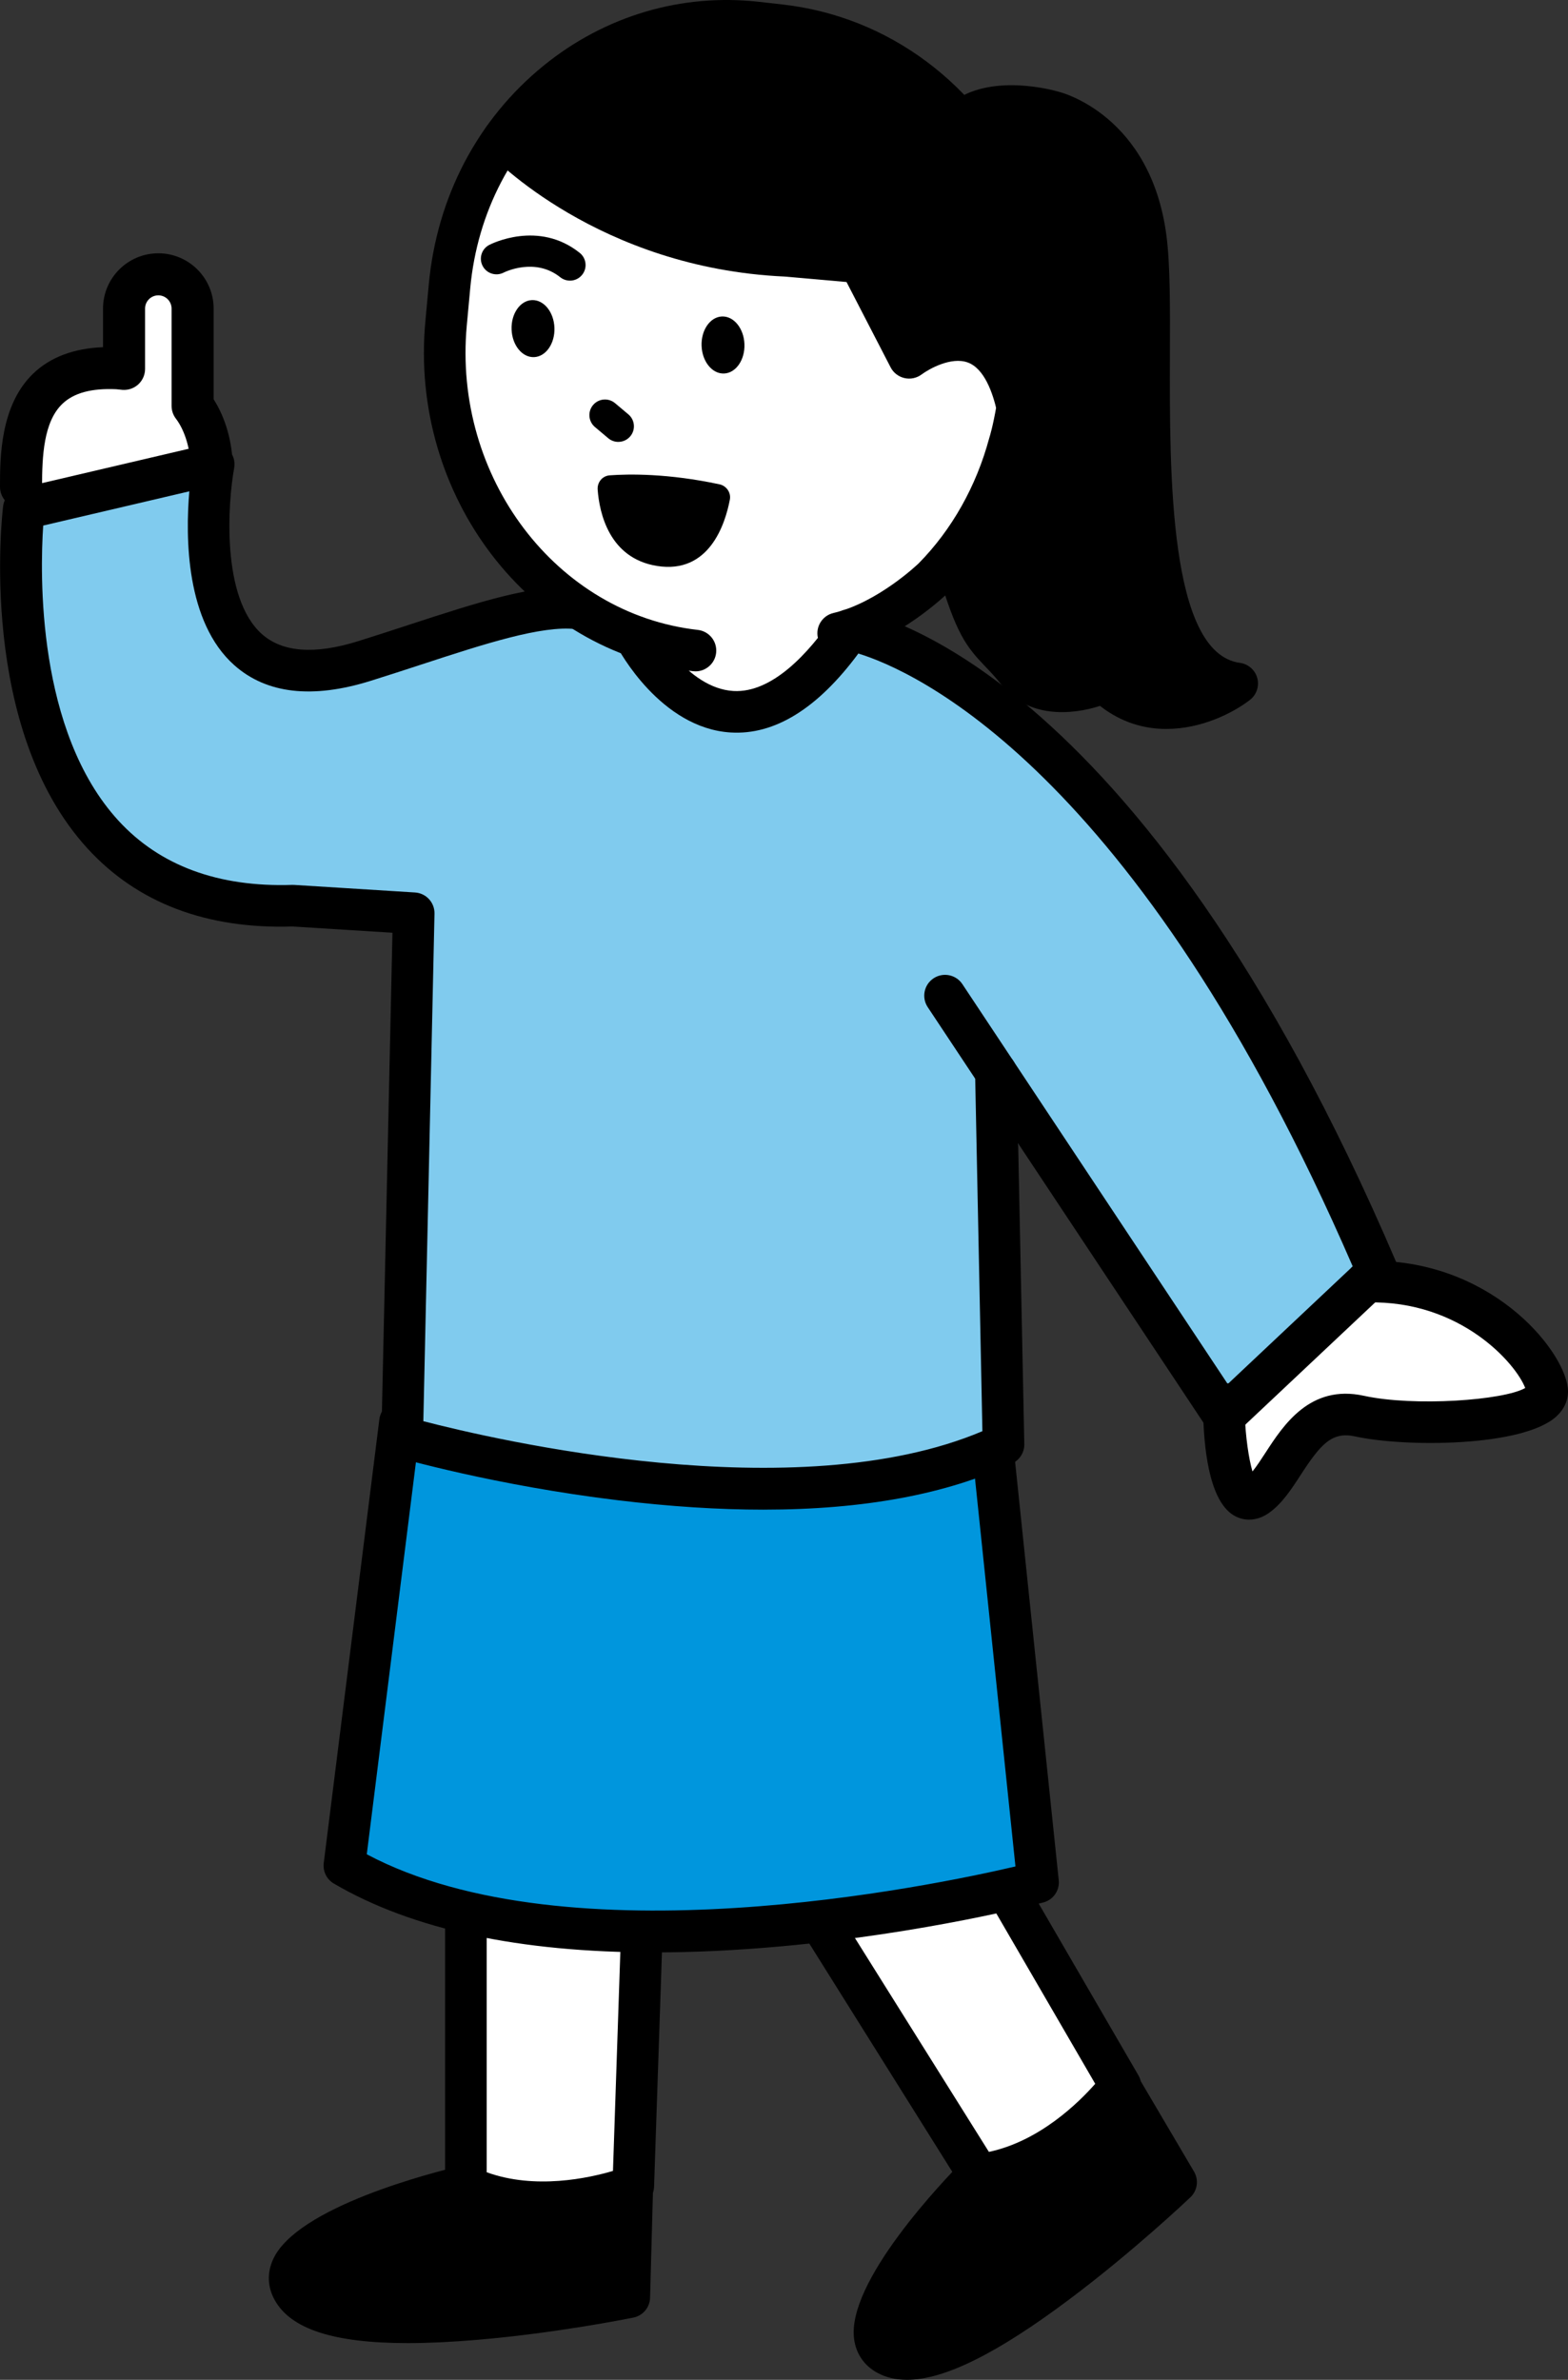
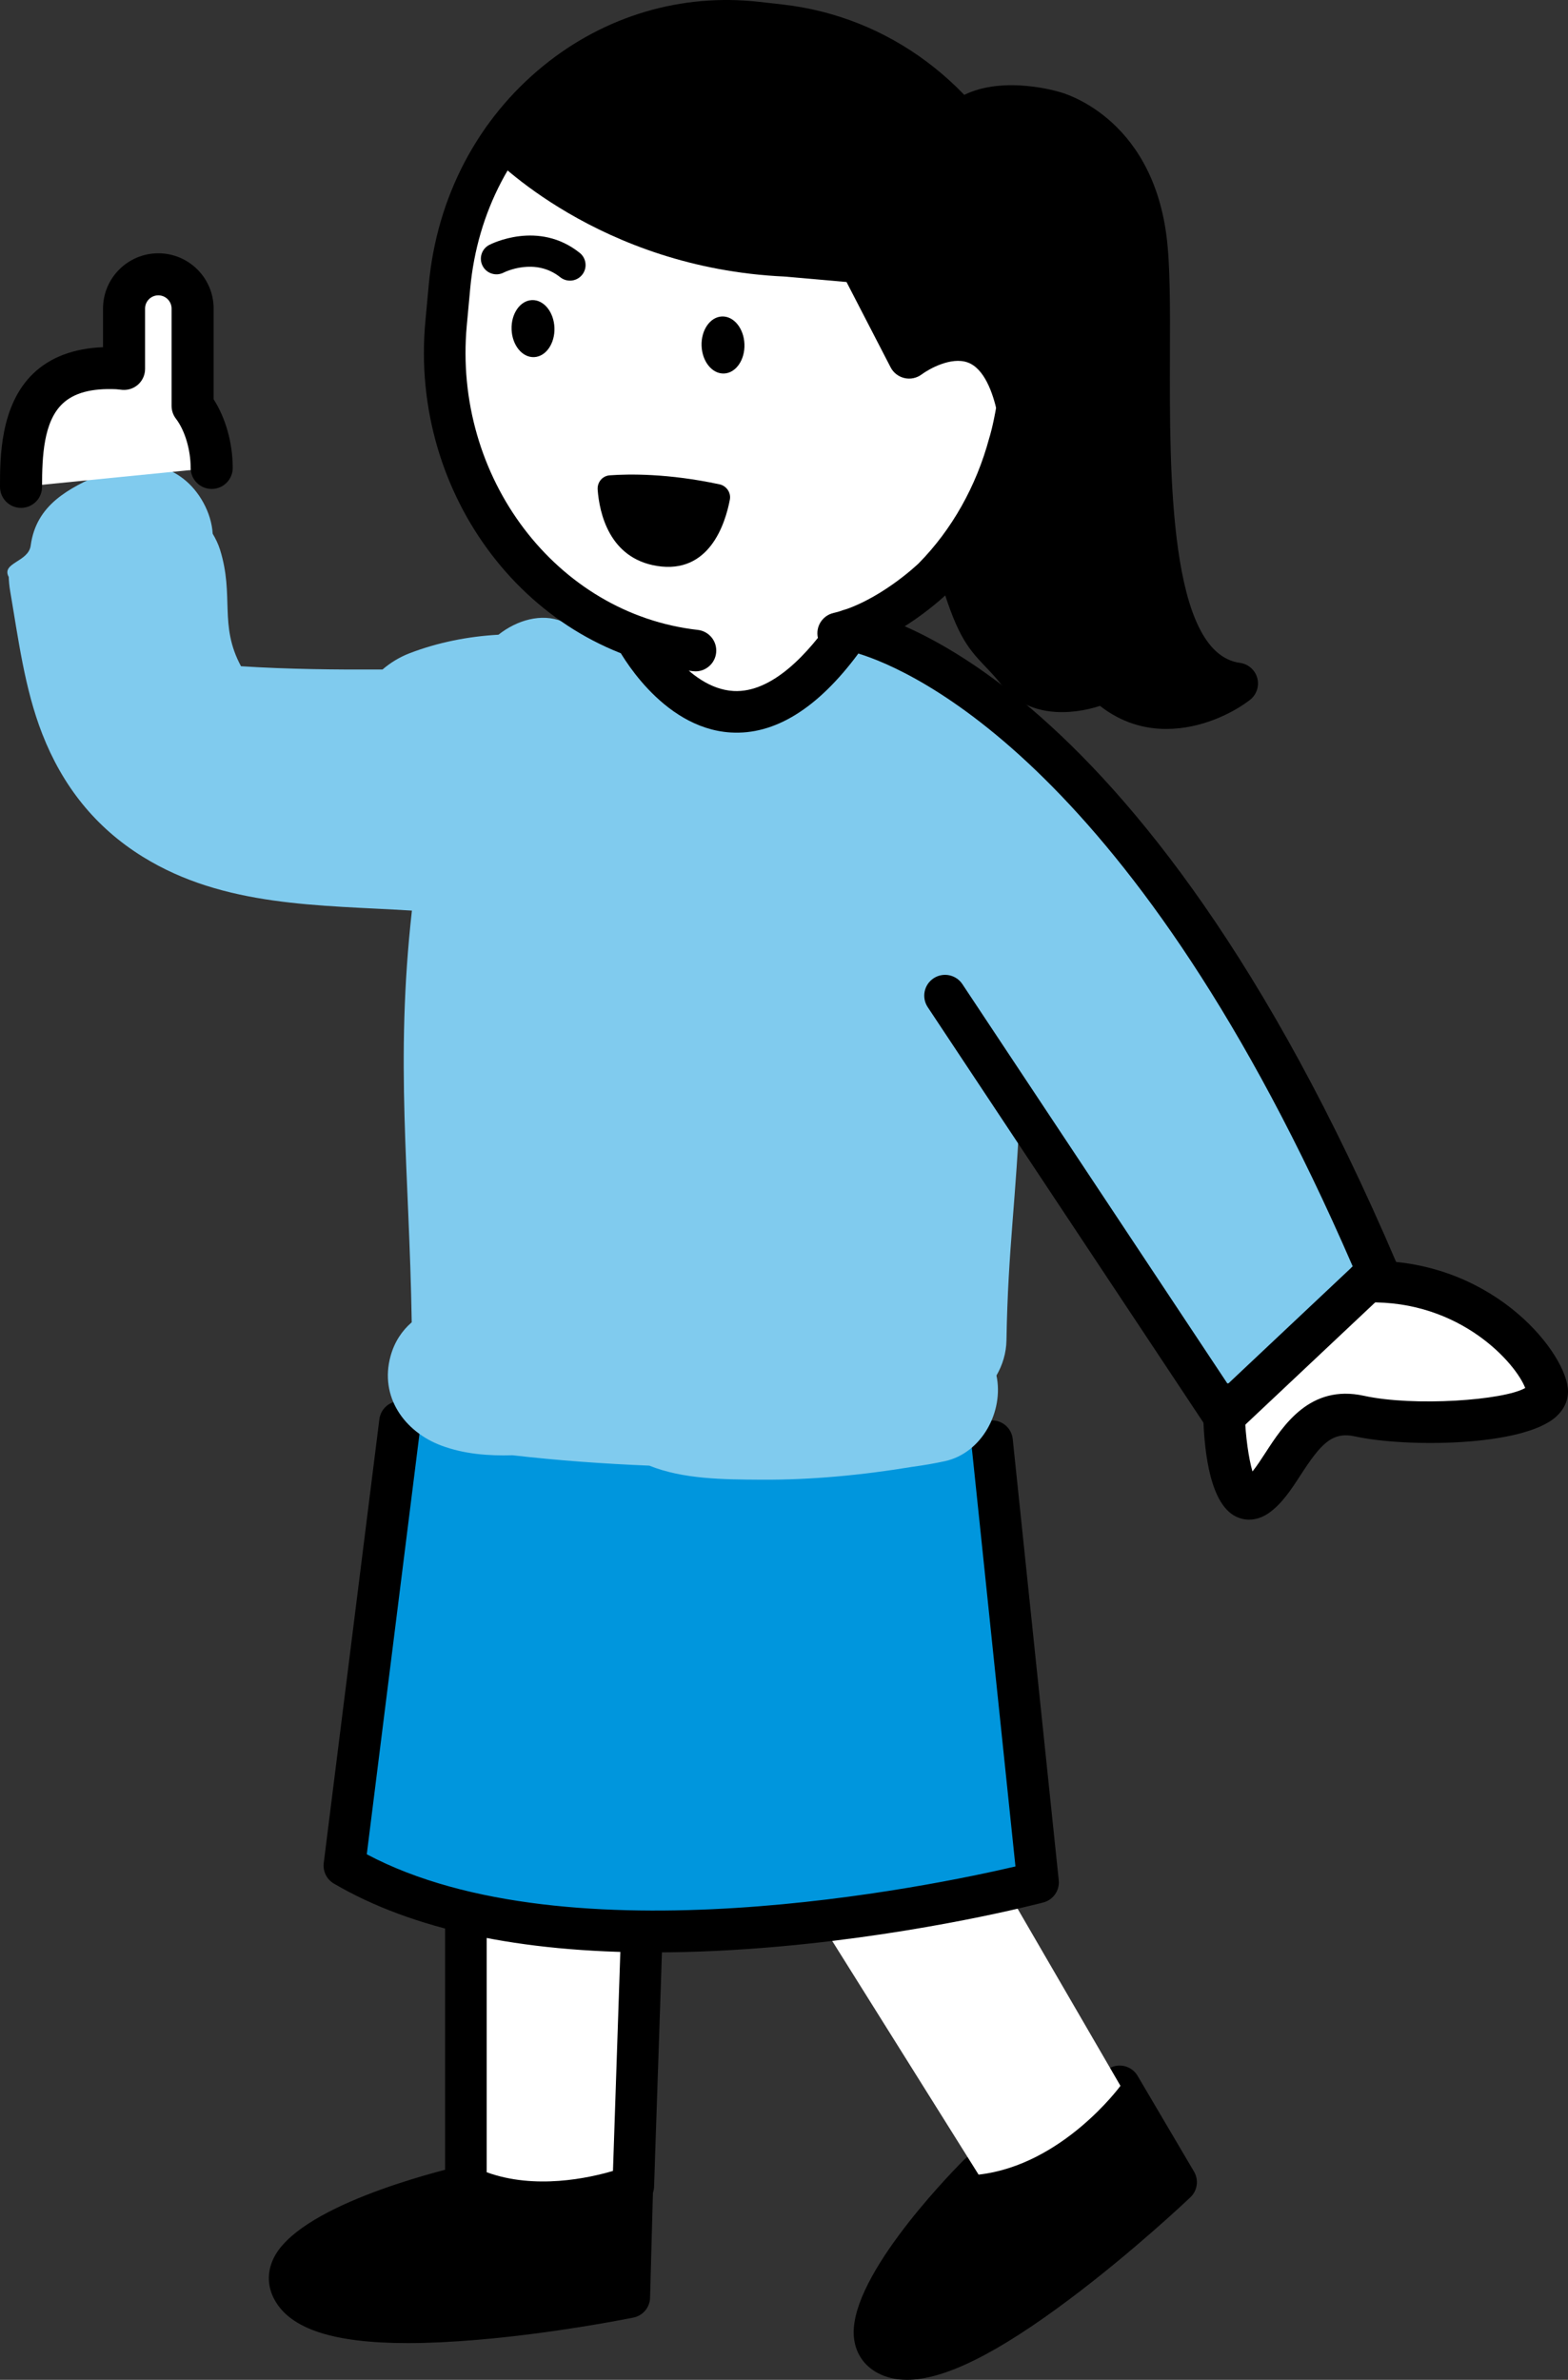
<svg xmlns="http://www.w3.org/2000/svg" id="_レイヤー_1" width="143" height="217" viewBox="0 0 143 217">
  <rect x="0" y="0" width="143" height="217" fill="#333333" stroke="none" />
  <defs>
    <style>.cls-1{fill:#fff;}.cls-2{fill:#0096dd;}.cls-3{fill:#80cbee;}</style>
  </defs>
  <path class="cls-1" d="M77.438,56.975c-1.226-1.125-2.966-2.107-4.693-1.943-3.055,.29-6.11,.581-9.165,.872-.914-.034-1.766,.156-2.557,.571-.823,.268-1.535,.724-2.136,1.371-.647,.601-1.105,1.312-1.372,2.135-.416,.79-.606,1.642-.572,2.556,.077,1.715,.641,3.495,1.944,4.691,1.226,1.125,2.966,2.107,4.693,1.943,3.055-.291,6.11-.582,9.165-.872,.914,.035,1.766-.156,2.557-.571,.823-.268,1.535-.725,2.136-1.372,.647-.6,1.105-1.312,1.372-2.135,.415-.791,.606-1.642,.572-2.556-.077-1.716-.641-3.495-1.944-4.69Z" />
  <g>
    <g>
      <path d="M57.666,199.331l-.277,10.137s-27.233,5.551-30.677-.66c-2.836-5.115,15.776-9.477,15.776-9.477" />
      <path d="M37.182,213.653c-6.758,0-10.662-1.281-12.129-3.926-.652-1.176-.709-2.448-.164-3.676,2.141-4.826,14.675-7.982,17.167-8.566,1.022-.238,2.041,.394,2.28,1.413,.239,1.019-.393,2.04-1.413,2.279-6.292,1.477-13.65,4.348-14.564,6.411-.059,.133-.057,.172,.014,.301,1.59,2.868,15.028,2.315,27.161,.011l.236-8.621c.028-1.047,.902-1.872,1.948-1.844,1.048,.028,1.874,.9,1.845,1.947l-.277,10.137c-.024,.882-.653,1.63-1.517,1.806-.283,.058-7,1.417-14.266,2.031-2.333,.197-4.438,.297-6.32,.297Z" />
    </g>
    <g>
      <path class="cls-1" d="M58.728,170.331l-.975,28.999s-8.315,3.333-15.265,0v-27.437" />
      <path d="M49.544,202.711c-2.506,0-5.261-.416-7.876-1.67-.658-.316-1.077-.98-1.077-1.71v-27.437c0-1.047,.85-1.896,1.898-1.896s1.898,.849,1.898,1.896v26.18c4.425,1.611,9.336,.523,11.515-.123l.931-27.683c.035-1.047,.923-1.87,1.96-1.832,1.047,.035,1.868,.912,1.832,1.959l-.975,28.999c-.025,.751-.492,1.416-1.19,1.696-.244,.098-4.124,1.62-8.916,1.62Z" />
    </g>
  </g>
  <g>
    <g>
      <path d="M102.111,190.24l5.148,8.738s-20.134,19.148-26.351,15.711c-5.12-2.831,8.338-16.4,8.338-16.4" />
      <path d="M82.705,217c-1.03,0-1.931-.218-2.715-.652-1.178-.651-1.901-1.699-2.092-3.029-.748-5.225,8.2-14.549,10.001-16.365,.737-.743,1.939-.749,2.683-.012,.744,.737,.75,1.938,.012,2.682-4.548,4.589-9.26,10.924-8.939,13.158,.021,.144,.043,.176,.172,.248,2.872,1.586,13.968-6.009,23.027-14.396l-4.379-7.431c-.532-.903-.231-2.065,.673-2.596s2.066-.23,2.598,.672l5.148,8.738c.447,.76,.312,1.728-.327,2.336-.208,.199-5.181,4.914-11.013,9.287-6.606,4.955-11.433,7.361-14.849,7.361Z" />
    </g>
    <g>
      <path class="cls-1" d="M87.611,165.098l14.573,25.096s-5.277,7.235-12.938,8.096l-14.57-23.255" />
-       <path d="M89.246,200.185c-.649,0-1.258-.332-1.608-.89l-14.569-23.255c-.556-.888-.287-2.058,.601-2.614,.89-.556,2.06-.287,2.615,.601l13.902,22.19c4.629-.983,8.199-4.507,9.696-6.209l-13.913-23.959c-.526-.906-.218-2.066,.689-2.592,.907-.526,2.068-.217,2.593,.688l14.573,25.096c.378,.65,.335,1.462-.108,2.069-.236,.323-5.866,7.92-14.259,8.863-.071,.008-.142,.012-.212,.012Z" />
    </g>
  </g>
  <g>
    <path class="cls-2" d="M90.472,131.414l4.196,40.227s-41.835,11.034-63.26-1.527l5.073-40.463" />
    <path d="M59.676,178.029c-12.302,0-22.102-2.101-29.228-6.279-.654-.383-1.017-1.119-.923-1.872l5.073-40.463c.13-1.039,1.075-1.778,2.119-1.646,1.04,.13,1.777,1.078,1.647,2.117l-4.914,39.195c18.442,9.79,51.57,2.883,59.159,1.109l-4.024-38.581c-.108-1.042,.648-1.974,1.691-2.083,1.041-.108,1.976,.648,2.084,1.69l4.196,40.227c.097,.93-.498,1.792-1.403,2.03-.433,.114-10.764,2.813-23.909,4.002-4.07,.368-7.929,.552-11.567,.552Z" />
  </g>
  <path class="cls-3" d="M123.951,113.652c-.494-2.46-2.034-4.458-2.826-6.822-.729-2.179-1.31-4.406-2.1-6.564-2.278-6.224-5.928-11.542-10.145-16.456-2.094-4.168-5.476-9.26-10.29-10.11-2.038-2.662-4.252-5.182-6.859-7.387-5.028-4.253-12.554-10.586-18.673-3.72-1.424,1.598-1.72,3.281-3.976,2.976-2.963-.401-5.898-1.183-8.798-1.956-.49-1.443-1.503-2.726-2.9-3.747-1.903-1.39-3.921-2.301-6.097-3.197-1.909-.786-4.154-.119-5.828,1.207-2.771,.156-5.517,.697-8.096,1.686-.927,.356-1.761,.869-2.48,1.487-4.305,.018-8.607-.023-12.904-.299-2.03-3.766-.593-6.397-1.912-10.625-.163-.522-.401-1.003-.671-1.461-.11-1.94-1.249-3.908-2.664-5-2.259-1.745-4.86-1.648-7.372-.519-3.071,1.38-6.055,2.84-6.561,6.604-.203,1.507-2.711,1.555-2.002,2.863,.014,.422,.055,.849,.129,1.28,.742,4.336,1.314,8.89,2.92,13.01,1.845,4.733,4.816,8.519,9.163,11.215,7.435,4.611,16.137,4.396,24.557,4.915-1.551,13.86-.242,23.667-.017,37.54-.882,.763-1.572,1.778-1.931,3.083-1.022,3.716,1.265,6.901,4.636,8.16,2.082,.777,4.291,.944,6.493,.882,4.144,.476,8.298,.774,12.472,.947,3.081,1.238,6.73,1.26,10.188,1.281,4.626,.028,9.249-.422,13.814-1.176,.996-.135,1.984-.301,2.962-.516,3.382-.744,5.381-4.554,4.693-7.809,.548-.946,.893-2.031,.913-3.235,.14-8.48,.916-13.008,1.231-21.483,1.384,1.949,2.819,3.866,4.31,5.755,3.618,4.583,7.408,9.136,8.726,14.949,1.28,5.646,8.123,5.955,11.392,2.381,.285-.136,.764-.381,1.542-.768,.933-.465,1.576-.834,2.408-1.599,2.198-2.023,3.148-4.821,2.556-7.77Z" />
  <g>
    <path class="cls-1" d="M111.631,129.124s.276,9.154,2.979,7.297c2.702-1.857,3.965-8.478,9.37-7.297,5.405,1.182,17.454,.509,17.116-2.36-.338-2.87-6.541-10.15-16.441-9.899" />
    <path d="M113.918,138.566c-.424,0-.843-.099-1.237-.298-2.244-1.137-2.841-5.569-2.947-9.086-.031-1.047,.791-1.92,1.839-1.952,1.051-.037,1.922,.791,1.955,1.837,.058,1.892,.353,3.943,.696,5.107,.391-.483,.8-1.112,1.199-1.727,1.616-2.488,4.056-6.248,8.962-5.175,4.607,1.007,12.77,.41,14.713-.709-.821-2.179-5.852-8.014-14.395-7.803-1.031,.037-1.918-.801-1.945-1.848-.027-1.047,.801-1.917,1.849-1.944,11.201-.282,17.951,7.984,18.373,11.574,.115,.974-.262,1.908-1.059,2.63-3.039,2.753-13.718,2.816-18.347,1.804-2.116-.464-3.141,.722-4.968,3.535-.845,1.301-1.719,2.646-2.922,3.472-.562,.386-1.17,.582-1.767,.582Z" />
  </g>
  <g>
    <path class="cls-1" d="M1.918,44.395c0-4.802,.392-11.185,8.763-10.819,.217,.009,.42,.048,.633,.064v-5.502c0-1.726,1.399-3.125,3.127-3.125s3.127,1.399,3.127,3.125v8.874c1.122,1.464,1.739,3.67,1.739,5.657" />
    <path d="M1.918,46.311c-1.059,0-1.918-.858-1.918-1.916,0-2.598,0-7.434,3.038-10.341,1.554-1.487,3.689-2.29,6.357-2.397v-3.52c0-2.78,2.263-5.041,5.044-5.041s5.044,2.261,5.044,5.041v8.272c1.097,1.706,1.74,3.992,1.74,6.259,0,1.058-.859,1.916-1.918,1.916s-1.918-.858-1.918-1.916c0-1.663-.527-3.426-1.344-4.491-.257-.334-.395-.744-.395-1.165v-8.874c0-.666-.542-1.208-1.209-1.208s-1.209,.542-1.209,1.208v5.502c0,.532-.222,1.041-.612,1.403-.39,.362-.911,.544-1.445,.508-.126-.009-.25-.024-.374-.039-.067-.008-.134-.018-.204-.021-2.262-.101-3.865,.337-4.906,1.332-1.711,1.637-1.854,4.767-1.854,7.572,0,1.058-.859,1.916-1.918,1.916Z" />
  </g>
  <path d="M72.64,63.388c.007-.003,.014-.005,.021-.008,.12-.052,.117-.051-.021,.008Z" />
-   <path d="M69.63,137.656c-4.108,0-8.526-.284-13.249-.854-11.238-1.355-19.871-3.842-20.233-3.947-.825-.24-1.386-1.004-1.367-1.863l1.01-45.941-9.108-.57c-7.851,.246-14.14-2.143-18.68-7.09C-2.033,66.455,.184,46.987,.283,46.164c.096-.791,.675-1.438,1.451-1.619l17.323-4.057c.624-.147,1.278,.033,1.742,.474,.464,.442,.673,1.087,.557,1.717-.568,3.085-1.218,11.821,2.54,15.149,1.869,1.655,4.814,1.87,8.756,.64,1.585-.494,3.134-1.001,4.631-1.49,6.314-2.064,11.766-3.847,15.71-3.373,1.041,.125,1.782,1.069,1.657,2.109-.125,1.04-1.068,1.782-2.111,1.656-3.109-.375-8.436,1.368-14.076,3.212-1.513,.495-3.079,1.006-4.68,1.506-5.302,1.655-9.476,1.174-12.41-1.427-4.436-3.935-4.466-11.68-4.107-15.859l-13.326,3.121c-.294,4.389-.612,18.773,6.868,26.914,3.774,4.108,9.106,6.073,15.841,5.851,.06-.002,.121,0,.182,.003l11.016,.689c1.016,.063,1.801,.917,1.778,1.934l-1.017,46.276c6.489,1.684,33.998,8.111,50.986,.912l-.667-32.692c-.021-1.047,.811-1.913,1.858-1.935,1.044-.023,1.915,.81,1.936,1.857l.693,33.948c.015,.747-.41,1.433-1.085,1.753-5.943,2.812-13.547,4.223-22.698,4.223Z" />
  <g>
    <path class="cls-1" d="M76.442,57.74c4.645-1.091,8.666-5.018,8.666-5.018,3.185-3.234,5.634-7.416,6.939-12.278,0,0,1.277-3.803,1.56-12.287,.118-3.556-.509-7.115-1.796-10.432h0c-3.769-8.279-11.396-14.385-20.65-15.43l-2.132-.241c-14.107-1.593-26.655,9.178-28.034,24.064l-.312,3.37c-1.38,14.899,8.623,28.239,22.742,29.833" />
    <path d="M63.426,61.216c-.071,0-.143-.004-.215-.012-14.937-1.687-25.892-15.993-24.419-31.892l.312-3.37c.739-7.978,4.454-15.063,10.462-19.948C55.17,1.438,62.157-.633,69.24,.169l2.132,.241c9.664,1.091,17.95,7.27,22.165,16.53,.015,.033,.029,.066,.042,.1,1.383,3.564,2.049,7.431,1.924,11.181-.273,8.166-1.455,12.188-1.636,12.761-1.351,5.003-3.912,9.522-7.407,13.072-.206,.202-4.484,4.336-9.584,5.534-1.022,.24-2.041-.393-2.281-1.412-.24-1.02,.393-2.04,1.413-2.28,4.057-.953,7.739-4.494,7.776-4.53,3.019-3.066,5.252-7.022,6.43-11.412,.01-.038,.022-.075,.034-.112,.01-.03,1.195-3.73,1.463-11.747,.107-3.225-.464-6.555-1.65-9.633-3.664-8.007-10.806-13.344-19.114-14.282l-2.132-.241c-6.064-.684-12.047,1.091-16.853,4.999-5.21,4.236-8.435,10.4-9.079,17.355l-.312,3.37c-1.283,13.858,8.167,26.317,21.066,27.774,1.042,.117,1.79,1.056,1.672,2.097-.109,.968-.931,1.683-1.883,1.683Z" />
  </g>
  <path d="M92.778,39.029c-.87,0-1.654-.602-1.851-1.487-.386-1.74-1.16-3.931-2.659-4.486-1.518-.562-3.556,.594-4.215,1.086-.446,.334-1.022,.458-1.565,.332-.544-.125-1.009-.48-1.264-.976l-4.022-7.783-5.668-.498c-16.901-.779-26.58-10.857-26.984-11.285-.718-.763-.682-1.963,.081-2.68,.762-.717,1.961-.681,2.68,.078h0c.089,.094,9.092,9.394,24.477,10.104l6.788,.595c.648,.057,1.221,.442,1.519,1.019l3.586,6.94c1.502-.695,3.684-1.302,5.881-.498,2.503,.915,4.209,3.348,5.07,7.231,.227,1.023-.419,2.035-1.442,2.262-.138,.031-.277,.045-.413,.045Z" />
  <path d="M50.564,29.884c.054,1.436-.778,2.636-1.857,2.68-1.079,.044-1.998-1.084-2.051-2.52-.054-1.436,.778-2.636,1.857-2.68,1.079-.044,1.998,1.084,2.051,2.52Z" />
  <path d="M67.892,31.378c.054,1.436-.778,2.636-1.857,2.68s-1.998-1.084-2.051-2.52c-.054-1.436,.778-2.636,1.857-2.68s1.998,1.084,2.051,2.52Z" />
  <path d="M106.374,66.469c-1.992,0-4.094-.566-6.052-2.103-2.618,.845-6.557,1.124-8.946-1.88-.593-.745-1.073-1.247-1.538-1.733-1.695-1.772-2.655-2.959-4.29-8.589-.292-1.006,.287-2.058,1.293-2.35,1.006-.292,2.059,.287,2.351,1.292,1.453,5,2.1,5.677,3.39,7.026,.474,.495,1.064,1.112,1.764,1.993,1.616,2.031,5.545,.351,5.584,.333,.713-.318,1.552-.172,2.108,.372,2.142,2.093,4.575,2.071,6.464,1.534-5.682-4.97-5.637-18.663-5.601-30.034,.014-4.299,.027-8.011-.29-10.396-1.094-8.241-6.792-9.838-7.035-9.902-1.203-.347-4.545-.946-6.315,.221-.875,.577-2.052,.335-2.629-.539-.577-.874-.336-2.05,.539-2.627,3.548-2.339,8.819-.885,9.408-.712,.26,.062,8.346,2.164,9.793,13.06,.351,2.64,.338,6.471,.324,10.907-.035,10.844-.089,27.23,6.387,28.101,.758,.102,1.382,.65,1.58,1.389,.198,.739-.068,1.525-.674,1.992-1.595,1.23-4.468,2.644-7.616,2.644Z" />
-   <path d="M56.388,40.294c-.324,0-.649-.11-.916-.334l-1.214-1.022c-.601-.506-.678-1.403-.172-2.004,.507-.601,1.404-.678,2.006-.172l1.214,1.021c.601,.506,.678,1.403,.172,2.004-.282,.334-.684,.506-1.089,.506Z" />
  <path d="M52.474,4.748c7.938-2.151,16.421-2.431,24.383-.2,3.986,1.117,8.756,2.693,11.416,6.104,1.002-.853,2.252-1.391,3.677-1.37,5.193,.076,10.431,1.654,12.286,7.095,1.45,4.252,1.358,9.428,1.512,13.879,.258,7.435,.095,14.89,.806,22.293,4.597,8.118,6.556,12.573-1.235,13.047-2.058,.125-3.657-.562-4.793-1.668-2.305,.449-4.688,.091-6.202-1.435-2.06-2.077-2.741-4.199-4.345-6.659-2.027-3.109-2.419-7.204-.632-10.503,.737-1.361,1.97-2.421,3.38-3.046-.045-2.113-.077-4.227-.112-6.34-.024-1.426-.062-2.852-.106-4.279-1.145,.094-2.336-.085-3.469-.587-.513-.227-1.027-.45-1.551-.654-.11-.043-.162-.066-.209-.087-.068-.019-.146-.04-.237-.066-2.269,1.118-5.42,.925-7.307-.933-1.582-1.557-2.315-3.5-2.351-5.405-.029-.184-.056-.368-.082-.552-4.354-.658-8.772-.748-13.121-1.462-5.097-.837-9.894-2.706-13.957-5.926-3.789-3.003-2.475-9.963,2.249-11.245Z" />
  <path d="M111.631,131.02c-.072,0-.145-.004-.217-.012-.556-.064-1.055-.37-1.364-.836l-25.443-38.337c-.579-.873-.341-2.049,.532-2.628,.874-.579,2.051-.34,2.63,.532l24.199,36.463,11.398-10.729c-19.786-45.639-40.241-54.4-45.086-55.88-3.717,5.019-7.634,7.439-11.632,7.199-6.418-.386-10.233-7.558-10.392-7.863-.485-.928-.125-2.074,.805-2.558,.93-.483,2.074-.125,2.559,.802,.056,.105,3.015,5.588,7.268,5.835,3.555,.201,6.876-3.496,9.032-6.637,.407-.593,1.116-.905,1.827-.806,1.049,.146,25.962,4.218,49.633,59.635,.313,.731,.135,1.58-.444,2.125l-14.003,13.181c-.354,.333-.82,.516-1.301,.516Z" />
  <path d="M65.617,44.162c.635,.136,1.067,.759,.945,1.397-.421,2.215-1.876,6.81-6.643,6.047-4.38-.701-5.253-4.858-5.412-6.947-.052-.677,.423-1.267,1.101-1.316,1.723-.126,5.313-.188,10.009,.82Z" />
  <path d="M51.98,25.59c-.311,0-.625-.102-.888-.311-2.297-1.834-5.051-.478-5.167-.419-.7,.353-1.556,.078-1.912-.617-.358-.695-.09-1.547,.604-1.909,.181-.094,4.49-2.283,8.252,.723,.614,.49,.714,1.385,.223,1.999-.281,.351-.695,.535-1.113,.535Z" />
</svg>